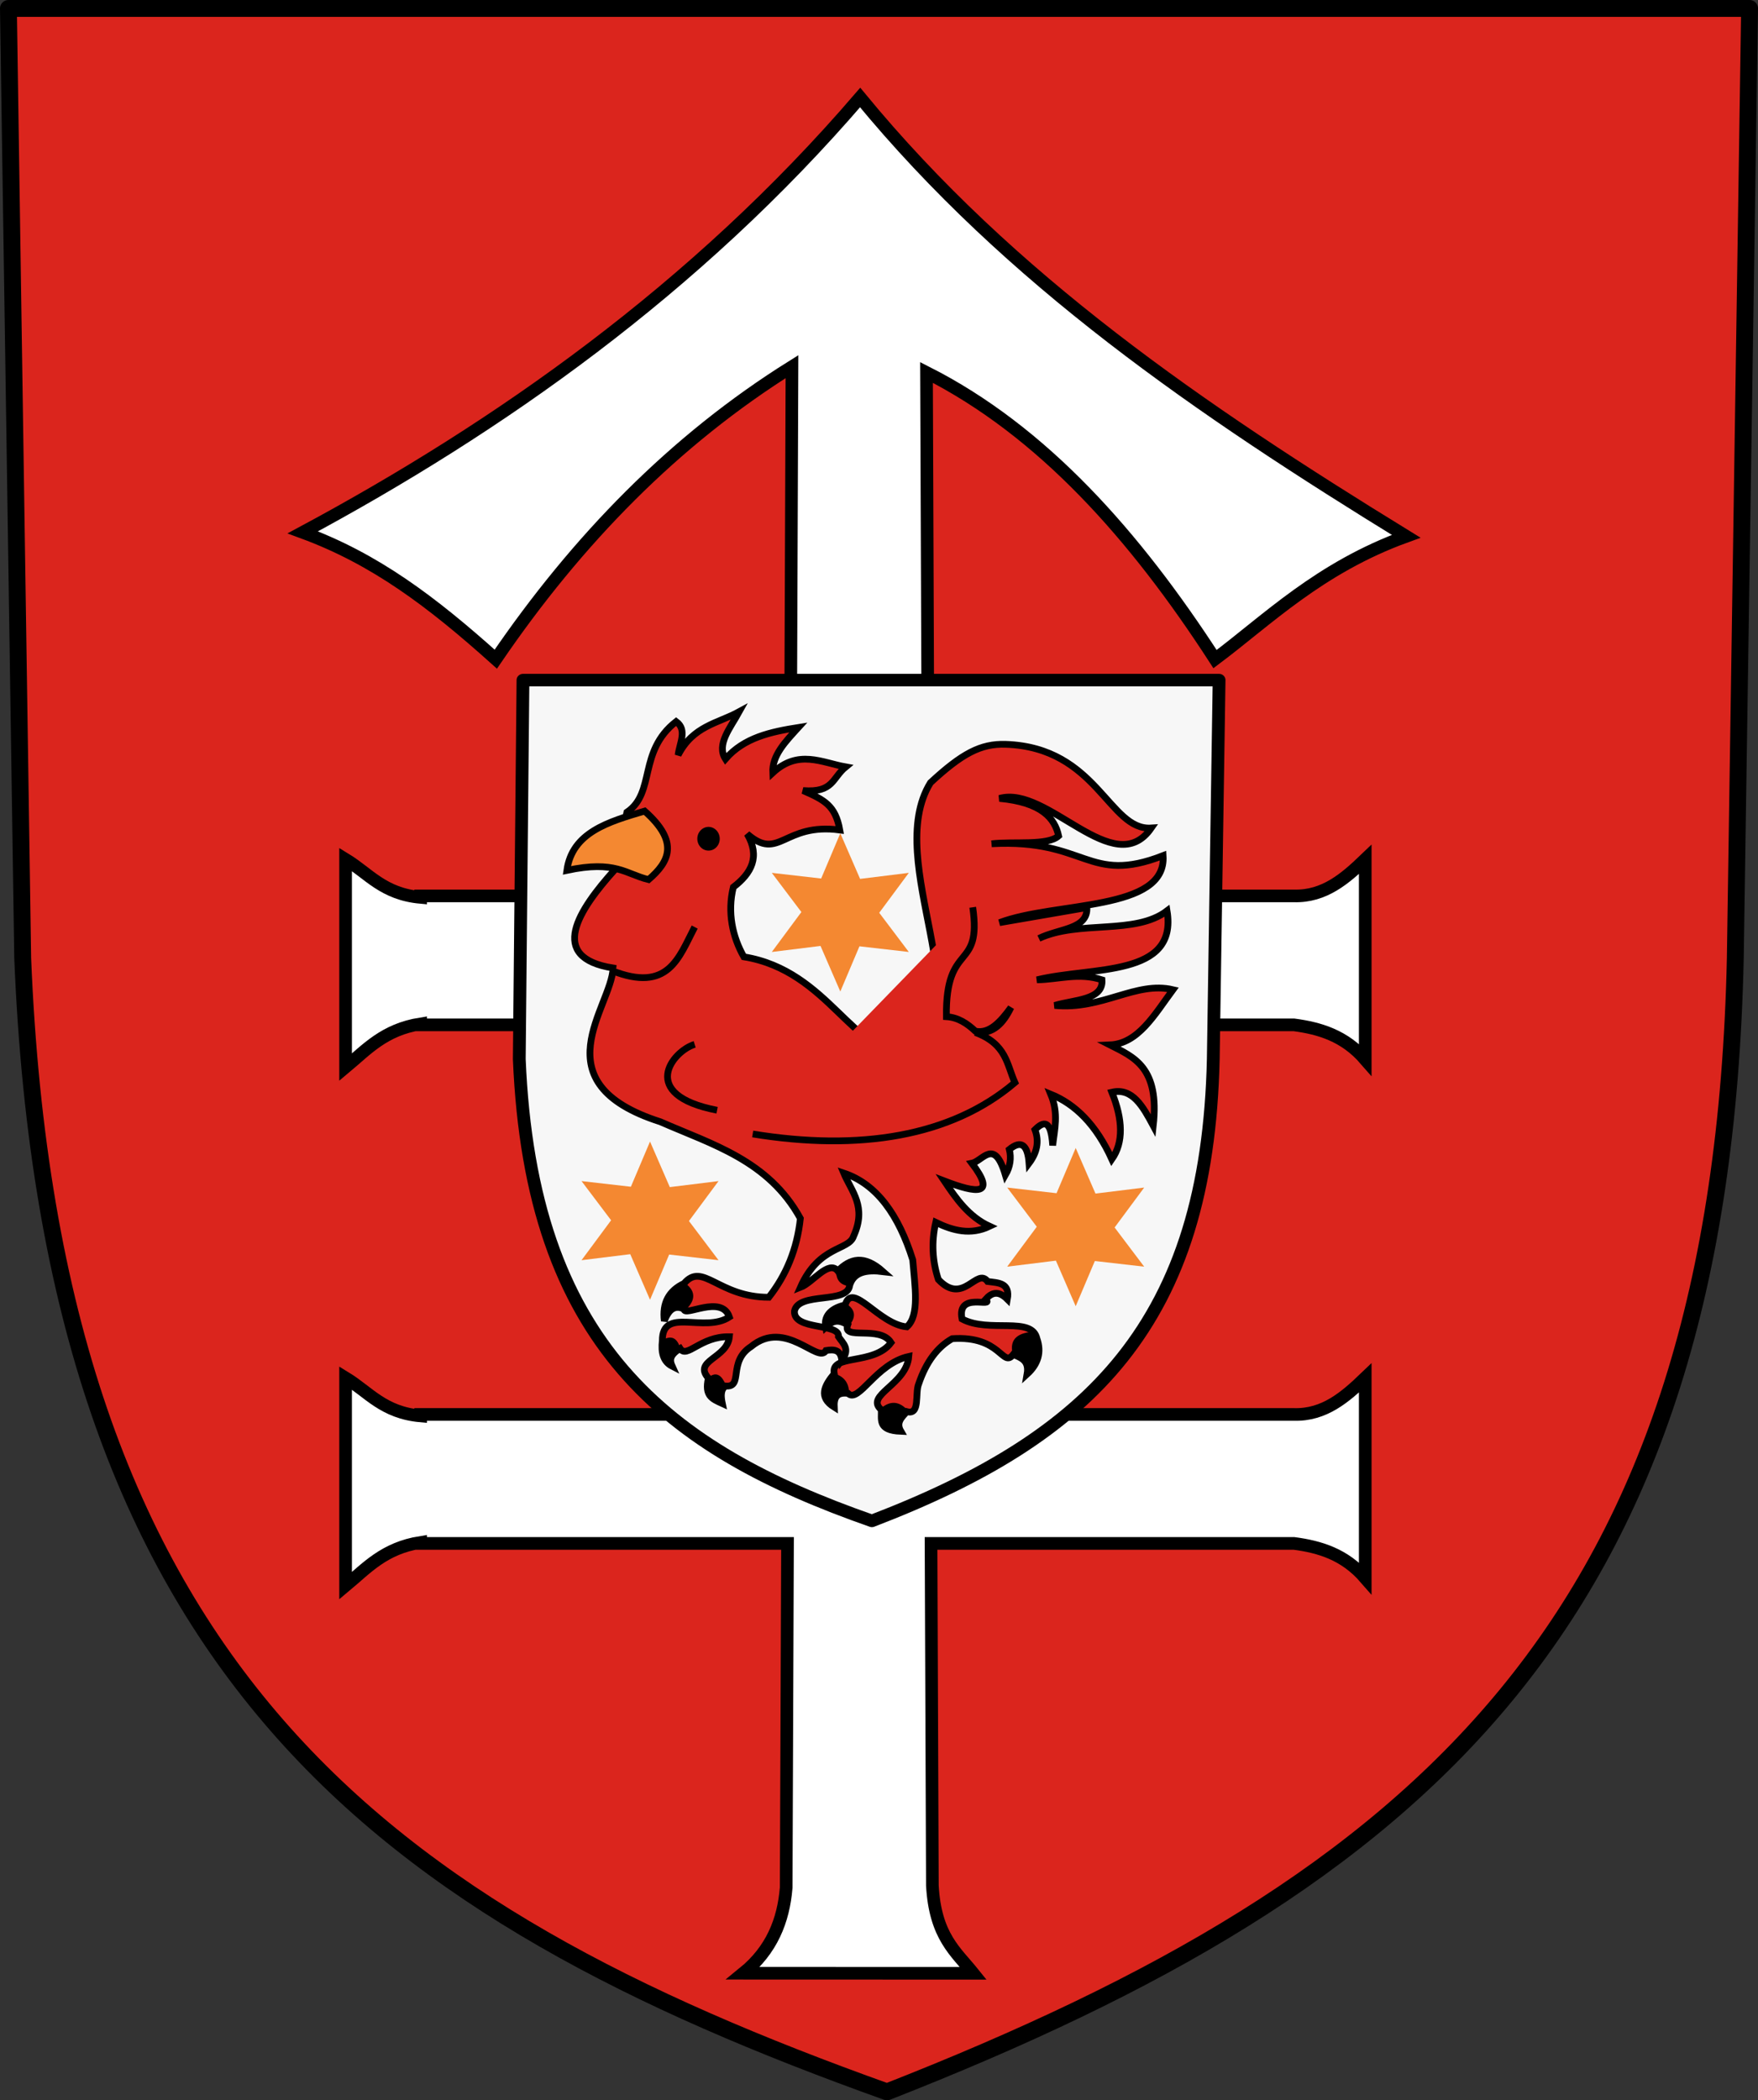
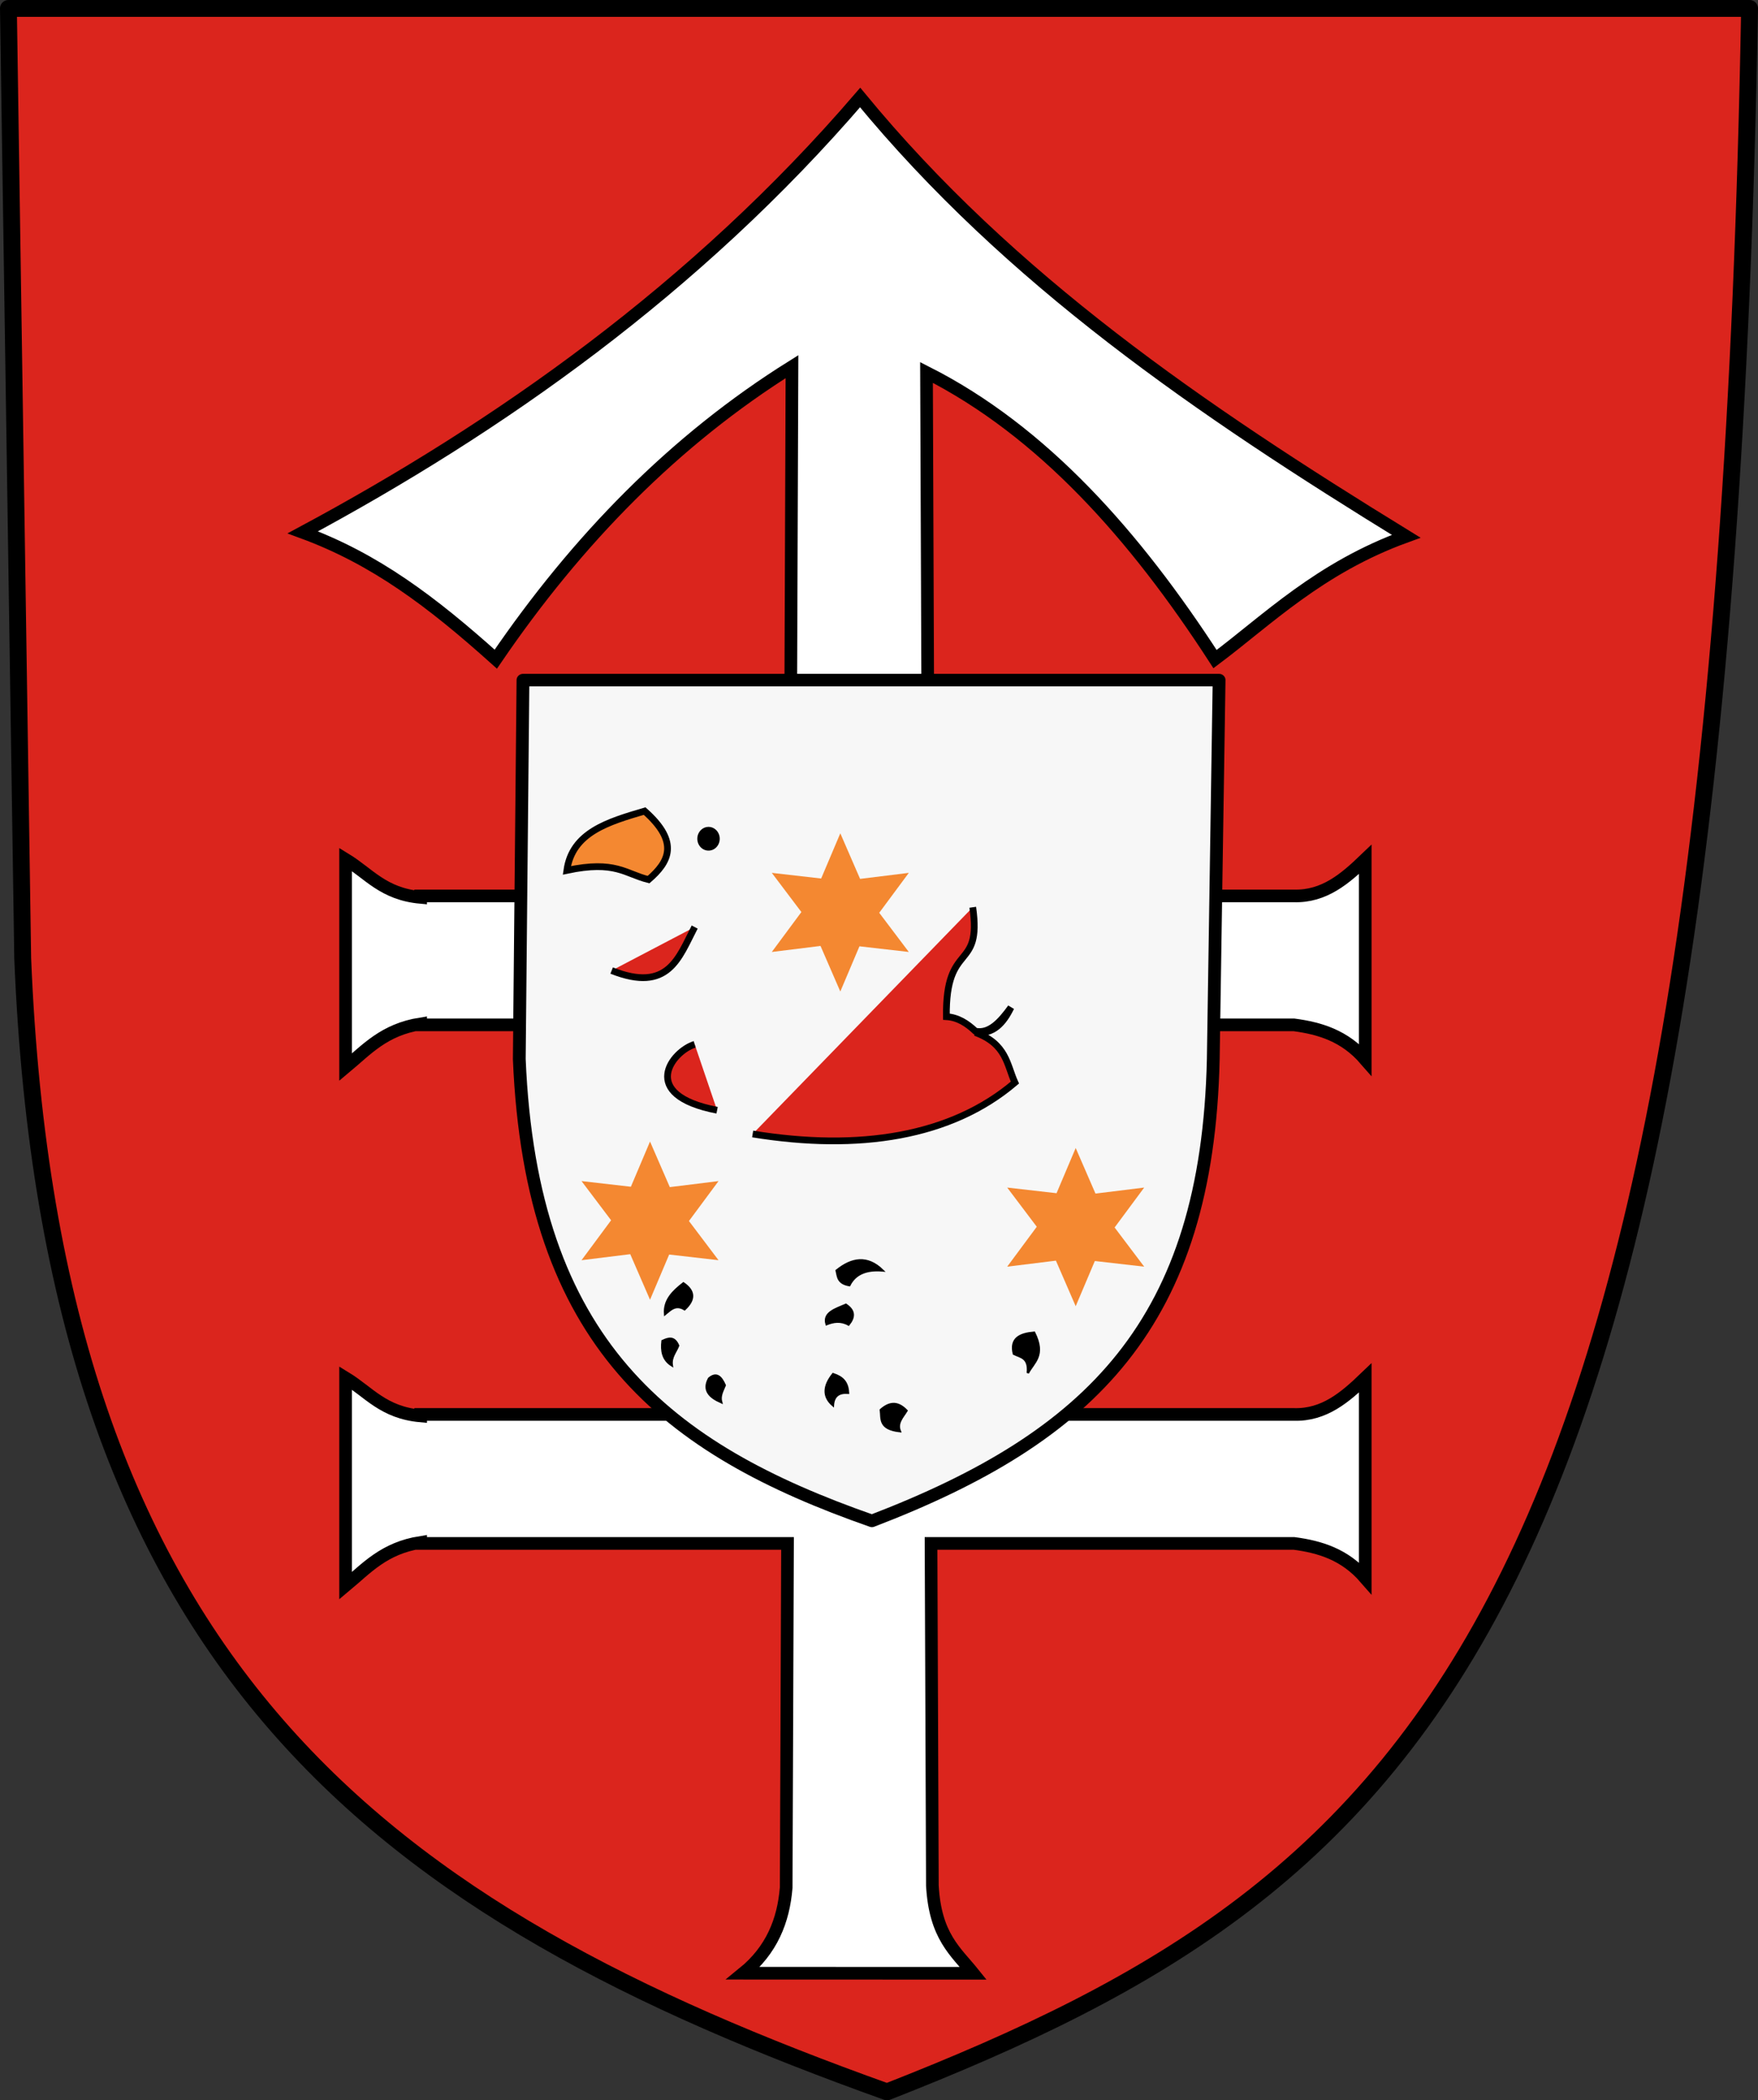
<svg xmlns="http://www.w3.org/2000/svg" xmlns:ns1="http://sodipodi.sourceforge.net/DTD/sodipodi-0.dtd" xmlns:ns2="http://www.inkscape.org/namespaces/inkscape" xmlns:xlink="http://www.w3.org/1999/xlink" id="svg2" ns1:version="0.32" ns2:version="0.45.1" width="739.167" height="882.987" version="1.0" ns1:docbase="E:\WIKIPEDIA\SVG" ns1:docname="POL_gmina_Cieszków_COA.svg" ns2:output_extension="org.inkscape.output.svg.inkscape">
  <rect width="100%" height="100%" fill="#333333" stroke="none" />
  <defs id="defs5">
    <linearGradient y2="252.627" x2="-328.686" y1="242.239" x1="-323.648" gradientTransform="matrix(0.194,0.981,0.981,-0.194,-461.802,566.45)" gradientUnits="userSpaceOnUse" id="linearGradient2813" xlink:href="#linearGradient2531" ns2:collect="always" />
    <linearGradient y2="250.282" x2="-328.699" y1="241.786" x1="-324.098" gradientUnits="userSpaceOnUse" id="linearGradient2811" xlink:href="#linearGradient2531" ns2:collect="always" />
    <linearGradient y2="294.535" x2="-576.935" y1="302.674" x1="-566.934" gradientTransform="matrix(-0.764,-0.645,0.645,-0.764,-884.708,109.284)" gradientUnits="userSpaceOnUse" id="linearGradient2809" xlink:href="#linearGradient2486" ns2:collect="always" />
    <radialGradient r="29.072" fy="210.226" fx="-706.762" cy="210.226" cx="-706.762" gradientTransform="matrix(1.694,1.49278e-3,-0.175,2.846,529.307,-387.161)" gradientUnits="userSpaceOnUse" id="radialGradient2807" xlink:href="#linearGradient2486" ns2:collect="always" />
    <linearGradient y2="252.627" x2="-328.686" y1="242.239" x1="-323.648" gradientTransform="matrix(0.194,0.981,0.981,-0.194,-461.802,566.45)" gradientUnits="userSpaceOnUse" id="linearGradient2805" xlink:href="#linearGradient2531" ns2:collect="always" />
    <linearGradient y2="250.282" x2="-328.699" y1="241.786" x1="-324.098" gradientUnits="userSpaceOnUse" id="linearGradient2803" xlink:href="#linearGradient2531" ns2:collect="always" />
    <linearGradient y2="294.535" x2="-576.935" y1="302.674" x1="-566.934" gradientTransform="matrix(-0.764,-0.645,0.645,-0.764,-884.708,109.284)" gradientUnits="userSpaceOnUse" id="linearGradient2801" xlink:href="#linearGradient2486" ns2:collect="always" />
    <radialGradient r="29.072" fy="210.226" fx="-706.762" cy="210.226" cx="-706.762" gradientTransform="matrix(1.694,1.49278e-3,-0.175,2.846,529.307,-387.161)" gradientUnits="userSpaceOnUse" id="radialGradient2799" xlink:href="#linearGradient2486" ns2:collect="always" />
    <linearGradient y2="252.627" x2="-328.686" y1="242.239" x1="-323.648" gradientTransform="matrix(0.194,0.981,0.981,-0.194,-461.802,566.45)" gradientUnits="userSpaceOnUse" id="linearGradient2797" xlink:href="#linearGradient2531" ns2:collect="always" />
    <linearGradient y2="250.282" x2="-328.699" y1="241.786" x1="-324.098" gradientUnits="userSpaceOnUse" id="linearGradient2795" xlink:href="#linearGradient2531" ns2:collect="always" />
    <linearGradient y2="294.535" x2="-576.935" y1="302.674" x1="-566.934" gradientTransform="matrix(-0.764,-0.645,0.645,-0.764,-884.708,109.284)" gradientUnits="userSpaceOnUse" id="linearGradient2793" xlink:href="#linearGradient2486" ns2:collect="always" />
    <radialGradient r="29.072" fy="210.226" fx="-706.762" cy="210.226" cx="-706.762" gradientTransform="matrix(1.694,1.49278e-3,-0.175,2.846,529.307,-387.161)" gradientUnits="userSpaceOnUse" id="radialGradient2791" xlink:href="#linearGradient2486" ns2:collect="always" />
    <linearGradient y2="252.627" x2="-328.686" y1="242.239" x1="-323.648" gradientTransform="matrix(0.194,0.981,0.981,-0.194,-461.802,566.45)" gradientUnits="userSpaceOnUse" id="linearGradient2715" xlink:href="#linearGradient2531" ns2:collect="always" />
    <linearGradient y2="250.282" x2="-328.699" y1="241.786" x1="-324.098" gradientUnits="userSpaceOnUse" id="linearGradient2713" xlink:href="#linearGradient2531" ns2:collect="always" />
    <linearGradient y2="294.535" x2="-576.935" y1="302.674" x1="-566.934" gradientTransform="matrix(-0.764,-0.645,0.645,-0.764,-884.708,109.284)" gradientUnits="userSpaceOnUse" id="linearGradient2711" xlink:href="#linearGradient2486" ns2:collect="always" />
    <radialGradient r="29.072" fy="210.226" fx="-706.762" cy="210.226" cx="-706.762" gradientTransform="matrix(1.694,1.49278e-3,-0.175,2.846,529.307,-387.161)" gradientUnits="userSpaceOnUse" id="radialGradient2709" xlink:href="#linearGradient2486" ns2:collect="always" />
    <linearGradient y2="252.627" x2="-328.686" y1="242.239" x1="-323.648" gradientTransform="matrix(0.194,0.981,0.981,-0.194,-461.802,566.45)" gradientUnits="userSpaceOnUse" id="linearGradient2659" xlink:href="#linearGradient2531" ns2:collect="always" />
    <linearGradient y2="250.282" x2="-328.699" y1="241.786" x1="-324.098" gradientUnits="userSpaceOnUse" id="linearGradient2657" xlink:href="#linearGradient2531" ns2:collect="always" />
    <linearGradient y2="294.535" x2="-576.935" y1="302.674" x1="-566.934" gradientTransform="matrix(-0.764,-0.645,0.645,-0.764,-884.708,109.284)" gradientUnits="userSpaceOnUse" id="linearGradient2655" xlink:href="#linearGradient2486" ns2:collect="always" />
    <radialGradient r="29.072" fy="210.226" fx="-706.762" cy="210.226" cx="-706.762" gradientTransform="matrix(1.694,1.49278e-3,-0.175,2.846,529.307,-387.161)" gradientUnits="userSpaceOnUse" id="radialGradient2653" xlink:href="#linearGradient2486" ns2:collect="always" />
    <radialGradient gradientUnits="userSpaceOnUse" gradientTransform="matrix(1.694,1.49278e-3,-0.175,2.846,529.307,-387.161)" r="29.072" fy="210.226" fx="-706.762" cy="210.226" cx="-706.762" id="radialGradient2601" xlink:href="#linearGradient2486" ns2:collect="always" />
    <linearGradient y2="252.627" x2="-328.686" y1="242.239" x1="-323.648" gradientTransform="matrix(0.194,0.981,0.981,-0.194,-461.802,566.45)" gradientUnits="userSpaceOnUse" id="linearGradient2566" xlink:href="#linearGradient2531" ns2:collect="always" />
    <linearGradient y2="250.282" x2="-328.699" y1="241.786" x1="-324.098" gradientUnits="userSpaceOnUse" id="linearGradient2564" xlink:href="#linearGradient2531" ns2:collect="always" />
    <linearGradient y2="294.535" x2="-576.935" y1="302.674" x1="-566.934" gradientTransform="matrix(-0.764,-0.645,0.645,-0.764,-884.708,109.284)" gradientUnits="userSpaceOnUse" id="linearGradient2562" xlink:href="#linearGradient2486" ns2:collect="always" />
    <linearGradient id="linearGradient2486">
      <stop id="stop2488" offset="0" style="stop-color:#faff00;stop-opacity:1;" />
      <stop style="stop-color:#7d7323;stop-opacity:0.992;" offset="0.846" id="stop2603" />
      <stop style="stop-color:#000000;stop-opacity:0.984;" offset="1" id="stop2494" />
    </linearGradient>
    <linearGradient id="linearGradient2531">
      <stop id="stop2533" offset="0" style="stop-color:#fae646;stop-opacity:1;" />
      <stop style="stop-color:#643228;stop-opacity:1;" offset="0.885" id="stop2539" />
      <stop id="stop2535" offset="1" style="stop-color:#fae646;stop-opacity:1;" />
    </linearGradient>
    <radialGradient ns2:collect="always" xlink:href="#linearGradient2486" id="radialGradient2981" gradientUnits="userSpaceOnUse" gradientTransform="matrix(1.694,1.49278e-3,-0.175,2.846,529.307,-387.161)" cx="-706.762" cy="210.226" fx="-706.762" fy="210.226" r="29.072" />
    <linearGradient ns2:collect="always" xlink:href="#linearGradient2486" id="linearGradient2983" gradientUnits="userSpaceOnUse" gradientTransform="matrix(-0.764,-0.645,0.645,-0.764,-884.708,109.284)" x1="-566.934" y1="302.674" x2="-576.935" y2="294.535" />
    <linearGradient ns2:collect="always" xlink:href="#linearGradient2531" id="linearGradient2985" gradientUnits="userSpaceOnUse" x1="-324.098" y1="241.786" x2="-328.699" y2="250.282" />
    <linearGradient ns2:collect="always" xlink:href="#linearGradient2531" id="linearGradient2987" gradientUnits="userSpaceOnUse" gradientTransform="matrix(0.194,0.981,0.981,-0.194,-461.802,566.45)" x1="-323.648" y1="242.239" x2="-328.686" y2="252.627" />
    <radialGradient ns2:collect="always" xlink:href="#linearGradient2486" id="radialGradient3018" gradientUnits="userSpaceOnUse" gradientTransform="matrix(1.694,1.49278e-3,-0.175,2.846,529.307,-387.161)" cx="-706.762" cy="210.226" fx="-706.762" fy="210.226" r="29.072" />
    <linearGradient ns2:collect="always" xlink:href="#linearGradient2486" id="linearGradient3020" gradientUnits="userSpaceOnUse" gradientTransform="matrix(-0.764,-0.645,0.645,-0.764,-884.708,109.284)" x1="-566.934" y1="302.674" x2="-576.935" y2="294.535" />
    <linearGradient ns2:collect="always" xlink:href="#linearGradient2531" id="linearGradient3022" gradientUnits="userSpaceOnUse" x1="-324.098" y1="241.786" x2="-328.699" y2="250.282" />
    <linearGradient ns2:collect="always" xlink:href="#linearGradient2531" id="linearGradient3024" gradientUnits="userSpaceOnUse" gradientTransform="matrix(0.194,0.981,0.981,-0.194,-461.802,566.45)" x1="-323.648" y1="242.239" x2="-328.686" y2="252.627" />
    <radialGradient ns2:collect="always" xlink:href="#linearGradient2486" id="radialGradient3055" gradientUnits="userSpaceOnUse" gradientTransform="matrix(1.694,1.49278e-3,-0.175,2.846,529.307,-387.161)" cx="-706.762" cy="210.226" fx="-706.762" fy="210.226" r="29.072" />
    <linearGradient ns2:collect="always" xlink:href="#linearGradient2486" id="linearGradient3057" gradientUnits="userSpaceOnUse" gradientTransform="matrix(-0.764,-0.645,0.645,-0.764,-884.708,109.284)" x1="-566.934" y1="302.674" x2="-576.935" y2="294.535" />
    <linearGradient ns2:collect="always" xlink:href="#linearGradient2531" id="linearGradient3059" gradientUnits="userSpaceOnUse" x1="-324.098" y1="241.786" x2="-328.699" y2="250.282" />
    <linearGradient ns2:collect="always" xlink:href="#linearGradient2531" id="linearGradient3061" gradientUnits="userSpaceOnUse" gradientTransform="matrix(0.194,0.981,0.981,-0.194,-461.802,566.45)" x1="-323.648" y1="242.239" x2="-328.686" y2="252.627" />
    <radialGradient ns2:collect="always" xlink:href="#linearGradient2486" id="radialGradient3090" gradientUnits="userSpaceOnUse" gradientTransform="matrix(1.694,1.49278e-3,-0.175,2.846,529.307,-387.161)" cx="-706.762" cy="210.226" fx="-706.762" fy="210.226" r="29.072" />
    <linearGradient ns2:collect="always" xlink:href="#linearGradient2486" id="linearGradient3092" gradientUnits="userSpaceOnUse" gradientTransform="matrix(-0.764,-0.645,0.645,-0.764,-884.708,109.284)" x1="-566.934" y1="302.674" x2="-576.935" y2="294.535" />
    <linearGradient ns2:collect="always" xlink:href="#linearGradient2531" id="linearGradient3094" gradientUnits="userSpaceOnUse" x1="-324.098" y1="241.786" x2="-328.699" y2="250.282" />
    <linearGradient ns2:collect="always" xlink:href="#linearGradient2531" id="linearGradient3096" gradientUnits="userSpaceOnUse" gradientTransform="matrix(0.194,0.981,0.981,-0.194,-461.802,566.45)" x1="-323.648" y1="242.239" x2="-328.686" y2="252.627" />
    <radialGradient ns2:collect="always" xlink:href="#linearGradient2486" id="radialGradient3121" gradientUnits="userSpaceOnUse" gradientTransform="matrix(1.694,1.49278e-3,-0.175,2.846,529.307,-387.161)" cx="-706.762" cy="210.226" fx="-706.762" fy="210.226" r="29.072" />
    <linearGradient ns2:collect="always" xlink:href="#linearGradient2486" id="linearGradient3133" gradientUnits="userSpaceOnUse" gradientTransform="matrix(-0.764,-0.645,0.645,-0.764,-884.708,109.284)" x1="-566.934" y1="302.674" x2="-576.935" y2="294.535" />
    <linearGradient ns2:collect="always" xlink:href="#linearGradient2531" id="linearGradient3135" gradientUnits="userSpaceOnUse" x1="-324.098" y1="241.786" x2="-328.699" y2="250.282" />
    <linearGradient ns2:collect="always" xlink:href="#linearGradient2531" id="linearGradient3137" gradientUnits="userSpaceOnUse" gradientTransform="matrix(0.194,0.981,0.981,-0.194,-461.802,566.45)" x1="-323.648" y1="242.239" x2="-328.686" y2="252.627" />
    <linearGradient ns2:collect="always" xlink:href="#linearGradient2486" id="linearGradient3200" gradientUnits="userSpaceOnUse" gradientTransform="matrix(-0.764,-0.645,0.645,-0.764,-884.708,109.284)" x1="-566.934" y1="302.674" x2="-576.935" y2="294.535" />
    <linearGradient ns2:collect="always" xlink:href="#linearGradient2531" id="linearGradient3202" gradientUnits="userSpaceOnUse" x1="-324.098" y1="241.786" x2="-328.699" y2="250.282" />
    <linearGradient ns2:collect="always" xlink:href="#linearGradient2531" id="linearGradient3204" gradientUnits="userSpaceOnUse" gradientTransform="matrix(0.194,0.981,0.981,-0.194,-461.802,566.45)" x1="-323.648" y1="242.239" x2="-328.686" y2="252.627" />
    <linearGradient ns2:collect="always" xlink:href="#linearGradient2486" id="linearGradient3260" gradientUnits="userSpaceOnUse" gradientTransform="matrix(-0.764,-0.645,0.645,-0.764,-884.708,109.284)" x1="-566.934" y1="302.674" x2="-576.935" y2="294.535" />
    <linearGradient ns2:collect="always" xlink:href="#linearGradient2531" id="linearGradient3262" gradientUnits="userSpaceOnUse" x1="-324.098" y1="241.786" x2="-328.699" y2="250.282" />
    <linearGradient ns2:collect="always" xlink:href="#linearGradient2531" id="linearGradient3264" gradientUnits="userSpaceOnUse" gradientTransform="matrix(0.194,0.981,0.981,-0.194,-461.802,566.45)" x1="-323.648" y1="242.239" x2="-328.686" y2="252.627" />
    <linearGradient ns2:collect="always" xlink:href="#linearGradient2486" id="linearGradient3320" gradientUnits="userSpaceOnUse" gradientTransform="matrix(-0.764,-0.645,0.645,-0.764,-884.708,109.284)" x1="-566.934" y1="302.674" x2="-576.935" y2="294.535" />
    <linearGradient ns2:collect="always" xlink:href="#linearGradient2531" id="linearGradient3322" gradientUnits="userSpaceOnUse" x1="-324.098" y1="241.786" x2="-328.699" y2="250.282" />
    <linearGradient ns2:collect="always" xlink:href="#linearGradient2531" id="linearGradient3324" gradientUnits="userSpaceOnUse" gradientTransform="matrix(0.194,0.981,0.981,-0.194,-461.802,566.45)" x1="-323.648" y1="242.239" x2="-328.686" y2="252.627" />
    <linearGradient ns2:collect="always" xlink:href="#linearGradient2486" id="linearGradient3410" gradientUnits="userSpaceOnUse" gradientTransform="matrix(-0.764,-0.645,0.645,-0.764,-884.708,109.284)" x1="-566.934" y1="302.674" x2="-576.935" y2="294.535" />
    <linearGradient ns2:collect="always" xlink:href="#linearGradient2531" id="linearGradient3412" gradientUnits="userSpaceOnUse" x1="-324.098" y1="241.786" x2="-328.699" y2="250.282" />
    <linearGradient ns2:collect="always" xlink:href="#linearGradient2531" id="linearGradient3414" gradientUnits="userSpaceOnUse" gradientTransform="matrix(0.194,0.981,0.981,-0.194,-461.802,566.45)" x1="-323.648" y1="242.239" x2="-328.686" y2="252.627" />
    <linearGradient ns2:collect="always" xlink:href="#linearGradient2486" id="linearGradient3416" gradientUnits="userSpaceOnUse" gradientTransform="matrix(-0.764,-0.645,0.645,-0.764,-884.708,109.284)" x1="-566.934" y1="302.674" x2="-576.935" y2="294.535" />
    <linearGradient ns2:collect="always" xlink:href="#linearGradient2531" id="linearGradient3418" gradientUnits="userSpaceOnUse" x1="-324.098" y1="241.786" x2="-328.699" y2="250.282" />
    <linearGradient ns2:collect="always" xlink:href="#linearGradient2531" id="linearGradient3420" gradientUnits="userSpaceOnUse" gradientTransform="matrix(0.194,0.981,0.981,-0.194,-461.802,566.45)" x1="-323.648" y1="242.239" x2="-328.686" y2="252.627" />
    <linearGradient ns2:collect="always" xlink:href="#linearGradient2486" id="linearGradient3422" gradientUnits="userSpaceOnUse" gradientTransform="matrix(-0.764,-0.645,0.645,-0.764,-884.708,109.284)" x1="-566.934" y1="302.674" x2="-576.935" y2="294.535" />
    <linearGradient ns2:collect="always" xlink:href="#linearGradient2531" id="linearGradient3424" gradientUnits="userSpaceOnUse" x1="-324.098" y1="241.786" x2="-328.699" y2="250.282" />
    <linearGradient ns2:collect="always" xlink:href="#linearGradient2531" id="linearGradient3426" gradientUnits="userSpaceOnUse" gradientTransform="matrix(0.194,0.981,0.981,-0.194,-461.802,566.45)" x1="-323.648" y1="242.239" x2="-328.686" y2="252.627" />
    <linearGradient ns2:collect="always" xlink:href="#linearGradient2486" id="linearGradient3674" gradientUnits="userSpaceOnUse" gradientTransform="matrix(-0.764,-0.645,0.645,-0.764,-884.708,109.284)" x1="-566.934" y1="302.674" x2="-576.935" y2="294.535" />
    <linearGradient ns2:collect="always" xlink:href="#linearGradient2531" id="linearGradient3676" gradientUnits="userSpaceOnUse" x1="-324.098" y1="241.786" x2="-328.699" y2="250.282" />
    <linearGradient ns2:collect="always" xlink:href="#linearGradient2531" id="linearGradient3678" gradientUnits="userSpaceOnUse" gradientTransform="matrix(0.194,0.981,0.981,-0.194,-461.802,566.45)" x1="-323.648" y1="242.239" x2="-328.686" y2="252.627" />
    <linearGradient ns2:collect="always" xlink:href="#linearGradient2486" id="linearGradient3680" gradientUnits="userSpaceOnUse" gradientTransform="matrix(-0.764,-0.645,0.645,-0.764,-884.708,109.284)" x1="-566.934" y1="302.674" x2="-576.935" y2="294.535" />
    <linearGradient ns2:collect="always" xlink:href="#linearGradient2531" id="linearGradient3682" gradientUnits="userSpaceOnUse" x1="-324.098" y1="241.786" x2="-328.699" y2="250.282" />
    <linearGradient ns2:collect="always" xlink:href="#linearGradient2531" id="linearGradient3684" gradientUnits="userSpaceOnUse" gradientTransform="matrix(0.194,0.981,0.981,-0.194,-461.802,566.45)" x1="-323.648" y1="242.239" x2="-328.686" y2="252.627" />
    <linearGradient ns2:collect="always" xlink:href="#linearGradient2486" id="linearGradient3686" gradientUnits="userSpaceOnUse" gradientTransform="matrix(-0.764,-0.645,0.645,-0.764,-884.708,109.284)" x1="-566.934" y1="302.674" x2="-576.935" y2="294.535" />
    <linearGradient ns2:collect="always" xlink:href="#linearGradient2531" id="linearGradient3688" gradientUnits="userSpaceOnUse" x1="-324.098" y1="241.786" x2="-328.699" y2="250.282" />
    <linearGradient ns2:collect="always" xlink:href="#linearGradient2531" id="linearGradient3690" gradientUnits="userSpaceOnUse" gradientTransform="matrix(0.194,0.981,0.981,-0.194,-461.802,566.45)" x1="-323.648" y1="242.239" x2="-328.686" y2="252.627" />
    <linearGradient ns2:collect="always" xlink:href="#linearGradient2486" id="linearGradient3793" gradientUnits="userSpaceOnUse" gradientTransform="matrix(-0.764,-0.645,0.645,-0.764,-884.708,109.284)" x1="-566.934" y1="302.674" x2="-576.935" y2="294.535" />
    <linearGradient ns2:collect="always" xlink:href="#linearGradient2531" id="linearGradient3795" gradientUnits="userSpaceOnUse" x1="-324.098" y1="241.786" x2="-328.699" y2="250.282" />
    <linearGradient ns2:collect="always" xlink:href="#linearGradient2531" id="linearGradient3797" gradientUnits="userSpaceOnUse" gradientTransform="matrix(0.194,0.981,0.981,-0.194,-461.802,566.45)" x1="-323.648" y1="242.239" x2="-328.686" y2="252.627" />
    <linearGradient ns2:collect="always" xlink:href="#linearGradient2486" id="linearGradient3799" gradientUnits="userSpaceOnUse" gradientTransform="matrix(-0.764,-0.645,0.645,-0.764,-884.708,109.284)" x1="-566.934" y1="302.674" x2="-576.935" y2="294.535" />
    <linearGradient ns2:collect="always" xlink:href="#linearGradient2531" id="linearGradient3801" gradientUnits="userSpaceOnUse" x1="-324.098" y1="241.786" x2="-328.699" y2="250.282" />
    <linearGradient ns2:collect="always" xlink:href="#linearGradient2531" id="linearGradient3803" gradientUnits="userSpaceOnUse" gradientTransform="matrix(0.194,0.981,0.981,-0.194,-461.802,566.45)" x1="-323.648" y1="242.239" x2="-328.686" y2="252.627" />
    <linearGradient ns2:collect="always" xlink:href="#linearGradient2486" id="linearGradient3805" gradientUnits="userSpaceOnUse" gradientTransform="matrix(-0.764,-0.645,0.645,-0.764,-884.708,109.284)" x1="-566.934" y1="302.674" x2="-576.935" y2="294.535" />
    <linearGradient ns2:collect="always" xlink:href="#linearGradient2531" id="linearGradient3807" gradientUnits="userSpaceOnUse" x1="-324.098" y1="241.786" x2="-328.699" y2="250.282" />
    <linearGradient ns2:collect="always" xlink:href="#linearGradient2531" id="linearGradient3809" gradientUnits="userSpaceOnUse" gradientTransform="matrix(0.194,0.981,0.981,-0.194,-461.802,566.45)" x1="-323.648" y1="242.239" x2="-328.686" y2="252.627" />
  </defs>
  <ns1:namedview ns2:window-height="677" ns2:window-width="836" ns2:pageshadow="2" ns2:pageopacity="0.0" guidetolerance="10.0" gridtolerance="10.0" objecttolerance="10.0" borderopacity="1.0" bordercolor="#666666" pagecolor="#ffffff" id="base" ns2:zoom="0.52629131" ns2:cx="381.23953" ns2:cy="460.0309" ns2:window-x="11" ns2:window-y="1" ns2:current-layer="svg2" />
  <g id="g6507" transform="translate(238.342,382.494)">
    <g id="g5482">
      <g id="layer1" ns2:label="Warstwa 1" transform="translate(-245.044,-390.857)" style="stroke:#000000;stroke-width:7.087;stroke-miterlimit:4;stroke-dasharray:none;stroke-opacity:1">
-         <path ns1:nodetypes="cccccc" id="path3349" d="M 10.245,11.907 L 742.326,11.907 L 736.326,411.187 C 730.29,688.787 605.705,799.213 379.644,887.808 C 167.965,812.094 28.45,711.494 16.245,411.187 L 10.245,11.907 z " style="fill:#db251d;fill-opacity:1;fill-rule:nonzero;stroke:#000000;stroke-width:7.087;stroke-linecap:round;stroke-linejoin:round;stroke-miterlimit:4;stroke-dasharray:none;stroke-dashoffset:0;stroke-opacity:1" />
+         <path ns1:nodetypes="cccccc" id="path3349" d="M 10.245,11.907 L 742.326,11.907 C 730.29,688.787 605.705,799.213 379.644,887.808 C 167.965,812.094 28.45,711.494 16.245,411.187 L 10.245,11.907 z " style="fill:#db251d;fill-opacity:1;fill-rule:nonzero;stroke:#000000;stroke-width:7.087;stroke-linecap:round;stroke-linejoin:round;stroke-miterlimit:4;stroke-dasharray:none;stroke-dashoffset:0;stroke-opacity:1" />
      </g>
      <path style="fill:#ffffff;fill-rule:evenodd;stroke:#000000;stroke-width:5.315;stroke-linecap:butt;stroke-linejoin:miter;stroke-miterlimit:4;stroke-dasharray:none;stroke-opacity:1" d="M 123.309,-341.5 C 54.048,-260.887 -28.909,-202.809 -111.035,-158.688 C -80.747,-147.546 -56.931,-129.665 -29.878,-105.375 C 4.407,-155.659 45.273,-197.466 94.653,-228.344 L 93.809,-5.844 L -61.472,-5.844 L -61.472,-5.219 C -77.222,-6.622 -83.32,-15.288 -93.035,-21.219 L -93.035,66.156 C -84.224,58.808 -76.866,50.349 -61.472,47.938 L -61.472,48.375 L 93.59,48.375 L 92.965,212.156 L -61.472,212.156 L -61.472,212.781 C -77.222,211.378 -83.32,202.712 -93.035,196.781 L -93.035,284.156 C -84.224,276.808 -76.866,268.349 -61.472,265.938 L -61.472,266.375 L 92.778,266.375 L 92.215,411.062 C 91.096,425.023 86.069,437.408 74.184,447.062 L 170.872,447.094 C 163.548,437.979 154.852,431.613 153.684,410.188 L 153.122,266.375 L 305.747,266.375 C 316.576,267.814 326.992,270.914 335.684,280.906 L 335.684,196.781 C 327.212,204.912 318.455,212.497 305.747,212.156 L 152.903,212.156 L 152.278,48.375 L 305.747,48.375 C 316.576,49.814 326.992,52.914 335.684,62.906 L 335.684,-21.219 C 327.212,-13.088 318.455,-5.503 305.747,-5.844 L 152.059,-5.844 L 151.215,-225.906 C 199.954,-201.251 238.825,-157.456 272.528,-105.406 C 294.522,-121.87 316.385,-143.791 352.903,-157.031 C 266.264,-210.252 186.325,-264.906 123.309,-341.5 z " id="path3529" />
      <g style="stroke:#000000;stroke-width:13.163;stroke-miterlimit:4;stroke-dasharray:none;stroke-opacity:1" transform="matrix(0.408,0,0,0.399,-793.321,-101.322)" ns2:label="Warstwa 1" id="g3525">
        <path style="fill:#f7f7f7;fill-opacity:1;fill-rule:nonzero;stroke:#000000;stroke-width:13.163;stroke-linecap:round;stroke-linejoin:round;stroke-miterlimit:4;stroke-dasharray:none;stroke-dashoffset:0;stroke-opacity:1" d="M 1899.18,11.907 L 2616.566,11.907 L 2610.566,411.187 C 2604.53,688.787 2484.843,809.231 2258.782,897.825 C 2047.104,822.111 1907.588,711.494 1895.383,411.187 L 1899.18,11.907 z " id="path3527" ns1:nodetypes="cccccc" />
      </g>
    </g>
    <g transform="translate(764.631,0)" id="g6480">
      <path ns1:type="star" style="fill:#f48831;fill-opacity:1;stroke:none;stroke-width:5.315;stroke-linecap:round;stroke-linejoin:round;stroke-miterlimit:4;stroke-dasharray:none;stroke-opacity:1" id="path5489" ns1:sides="6" ns1:cx="-751.40332" ns1:cy="104.8428" ns1:r1="40.113979" ns1:r2="19.743507" ns1:arg1="1.5707963" ns1:arg2="2.1038684" ns2:flatsided="false" ns2:rounded="0" ns2:randomized="0" d="M -751.403,144.957 L -761.437,121.847 L -786.143,124.9 L -771.146,104.656 L -786.143,84.786 L -761.113,87.652 L -751.403,64.729 L -741.37,87.839 L -716.664,84.786 L -731.661,105.03 L -716.664,124.9 L -741.694,122.034 L -751.403,144.957 z " transform="matrix(0.829,0,0,0.829,-106.75,43.763)" />
      <path transform="matrix(0.829,0,0,0.829,72.226,46.483)" d="M -751.403,144.957 L -761.437,121.847 L -786.143,124.9 L -771.146,104.656 L -786.143,84.786 L -761.113,87.652 L -751.403,64.729 L -741.37,87.839 L -716.664,84.786 L -731.661,105.03 L -716.664,124.9 L -741.694,122.034 L -751.403,144.957 z " ns2:randomized="0" ns2:rounded="0" ns2:flatsided="false" ns1:arg2="2.1038684" ns1:arg1="1.5707963" ns1:r2="19.743507" ns1:r1="40.113979" ns1:cy="104.8428" ns1:cx="-751.40332" ns1:sides="6" id="path5495" style="fill:#f48831;fill-opacity:1;stroke:none;stroke-width:5.315;stroke-linecap:round;stroke-linejoin:round;stroke-miterlimit:4;stroke-dasharray:none;stroke-opacity:1" ns1:type="star" />
      <path ns1:type="star" style="fill:#f48831;fill-opacity:1;stroke:none;stroke-width:5.315;stroke-linecap:round;stroke-linejoin:round;stroke-miterlimit:4;stroke-dasharray:none;stroke-opacity:1" id="path5497" ns1:sides="6" ns1:cx="-751.40332" ns1:cy="104.8428" ns1:r1="40.113979" ns1:r2="19.743507" ns1:arg1="1.5707963" ns1:arg2="2.1038684" ns2:flatsided="false" ns2:rounded="0" ns2:randomized="0" d="M -751.403,144.957 L -761.437,121.847 L -786.143,124.9 L -771.146,104.656 L -786.143,84.786 L -761.113,87.652 L -751.403,64.729 L -741.37,87.839 L -716.664,84.786 L -731.661,105.03 L -716.664,124.9 L -741.694,122.034 L -751.403,144.957 z " transform="matrix(0.829,0,0,0.829,-26.745,-85.82)" />
-       <path style="fill:#db251d;fill-opacity:1;fill-rule:evenodd;stroke:#000000;stroke-width:2.835;stroke-linecap:butt;stroke-linejoin:miter;stroke-miterlimit:4;stroke-dasharray:none;stroke-opacity:1" d="M -745.2,24.464 C -772.96,20.108 -759.781,0.112 -744.371,-16.982 L -739.398,-41.021 C -727.189,-49.298 -734.866,-66.441 -718.675,-79.151 C -713.84,-75.593 -717.315,-69.958 -717.846,-65.059 C -711.551,-77.383 -701.133,-78.365 -692.149,-83.296 C -695.886,-76.5 -701.87,-69.501 -697.952,-63.401 C -690.064,-72.493 -678.798,-74.829 -667.282,-76.664 C -672.657,-70.755 -678.412,-64.941 -678.058,-57.599 C -667.297,-67.568 -657.456,-61.885 -647.388,-60.086 C -653.102,-55.428 -652.523,-49.117 -665.334,-50.137 C -656.371,-46.184 -651.73,-43.909 -649.874,-33.56 C -673.591,-36.71 -675.26,-20.132 -688.834,-31.902 C -683.241,-22.351 -686.984,-15.393 -694.636,-9.522 C -697.229,1.065 -695,11.397 -690.215,19.77 C -654.356,25.529 -643.77,62.344 -622.52,58.45 C -587.931,43.583 -632.384,-20.149 -611.744,-53.454 C -598.557,-65.668 -590.627,-69.936 -580.115,-69.578 C -541.483,-68.251 -536.778,-33.153 -518.905,-34.389 C -534.576,-11.757 -562.545,-52.62 -582.732,-46.823 C -564.903,-45.174 -559.455,-38.399 -557.864,-31.074 C -562.559,-26.835 -576.653,-28.863 -586.047,-27.758 C -545.975,-29.915 -545.686,-10.412 -513.931,-22.784 C -512.38,0.785 -559.085,-3.582 -582.732,5.399 L -545.98,-0.946 C -545.538,8.24 -557.478,7.754 -566.153,12.03 C -549.162,4.205 -525.738,10.716 -512.273,0.426 C -507.633,28.509 -543.798,23.749 -566.982,29.438 C -557.887,29.323 -549.383,26.254 -539.628,29.438 C -539.008,38.05 -551.318,37.711 -559.522,40.214 C -539.387,42.153 -525.416,29.881 -509.787,33.582 C -517.488,43.98 -524.378,56.272 -536.312,56.792 C -526.127,61.961 -515.343,66.232 -518.076,90.778 C -522.424,82.687 -526.805,74.674 -535.483,76.686 C -530.844,88.222 -530.52,97.766 -535.483,104.87 C -542.111,90.325 -550.86,81.722 -561.18,77.515 C -557.736,85.755 -559.604,92.224 -560.351,99.067 C -561.072,88.03 -564.161,88.831 -567.811,92.436 C -565.904,97.524 -567.037,102.178 -570.298,106.527 C -570.884,98.788 -573.569,96.645 -578.587,100.725 C -577.721,104.317 -578.157,107.909 -580.245,111.501 C -584.942,95.66 -589.639,105.56 -594.337,106.527 C -583.894,120.289 -592.178,119.298 -605.942,113.988 C -600.843,121.6 -595.594,129.061 -586.876,133.053 C -594.863,136.862 -602.274,134.919 -609.528,131.397 C -611.44,139.789 -610.948,147.781 -608.428,155.434 C -597.919,166.608 -592.29,150.069 -587.705,156.263 C -583.246,156.841 -578.173,156.729 -579.416,163.723 C -583.318,159.841 -586.1,161 -588.534,163.723 C -584.702,167.677 -600.794,160.231 -598.481,172.012 C -587.149,178.099 -569.096,170.677 -566.982,180.301 C -564.983,186.026 -566.477,190.975 -571.127,195.222 C -570.118,189.516 -573.635,188.335 -576.929,186.933 C -581.529,192.822 -581.946,178.881 -602.626,180.301 C -608.757,183.79 -613.541,189.969 -616.718,199.367 C -618.34,203.282 -615.932,212.571 -621.691,210.972 C -623.734,213.33 -626.393,215.483 -624.178,219.261 C -634.333,218.861 -632.089,214.034 -632.467,210.143 C -639.51,204.046 -621.783,199.667 -620.862,187.762 C -634.691,190.797 -641.978,207.724 -646.398,203.3 C -651.363,202.636 -652.372,205.364 -652.2,209.102 C -659.017,204.859 -656.321,199.982 -652.2,195.011 C -654.061,186.585 -635.506,191.645 -628.322,181.959 C -633.016,174.486 -648.981,181.236 -646.559,174.499 C -651.394,171.426 -653.793,173.659 -655.812,175.514 C -656.813,169.997 -652.509,167.214 -647.599,166.129 C -644.679,155.888 -633.58,174.228 -621.691,175.328 C -616.234,170.561 -618.306,158.267 -619.204,147.145 C -625.093,128.454 -634.209,115.339 -648.217,110.672 C -644.943,118.463 -638.442,124.737 -644.072,137.198 C -646.027,143.346 -658.605,140.945 -666.453,158.75 C -661.186,156.733 -654.607,147.027 -650.703,151.822 C -645.508,146.616 -639.761,144.881 -631.638,152.118 C -638.503,151.265 -644.009,152.16 -645.73,157.921 C -646.633,165.873 -667.192,160.446 -668.94,168.697 C -669.42,176.996 -649.687,173.571 -650.435,179.466 C -648.578,182.261 -645.304,184.525 -649.045,189.42 C -649.44,184.861 -652.365,184.729 -655.677,185.275 C -658.912,191.159 -672.654,171.665 -687.176,183.617 C -697.117,190.008 -690.179,200.94 -697.952,200.196 C -700.091,201.87 -699.874,204.631 -699.261,207.575 C -703.573,205.606 -706.828,204.375 -705.129,196.884 C -711.727,189.418 -697.144,188.601 -696.294,179.473 C -708.508,179.254 -714.178,188.891 -717.017,184.446 C -721.821,187.395 -721.345,189.684 -720.333,191.906 C -724.171,189.952 -725.06,186.032 -724.477,181.13 C -724.575,166.741 -706.797,178.101 -696.294,171.183 C -699.602,161.546 -715.426,171.384 -715.359,167.868 C -719.329,165.906 -721.891,168.165 -723.648,172.841 C -724.605,165.36 -721.79,160.141 -715.359,157.092 C -707.469,147.803 -701.016,162.899 -679.716,162.894 C -672.427,153.634 -667.833,142.69 -666.453,129.737 C -679.87,105.346 -703.432,98.711 -725.306,89.12 C -776.593,72.712 -745.82,40.952 -745.2,24.464 z " id="path5499" ns1:nodetypes="cccccccccccccccccscccccccccccccccccccccccccccccccccccccccccccccccccccccccccccccccccccccccccccc" />
      <path style="fill:#f48831;fill-opacity:1;fill-rule:evenodd;stroke:#000000;stroke-width:2.835;stroke-linecap:butt;stroke-linejoin:miter;stroke-miterlimit:4;stroke-dasharray:none;stroke-opacity:1" d="M -764.631,-16.575 C -762.407,-32.596 -747.136,-37.019 -731.94,-41.509 C -717.046,-28.32 -721.791,-20.04 -730.278,-12.697 C -740.003,-15.068 -744.129,-20.939 -764.631,-16.575 z " id="path5501" ns1:nodetypes="cccc" />
      <path ns1:type="arc" style="fill:#000000;fill-opacity:1;stroke:none;stroke-width:5.315;stroke-linecap:round;stroke-linejoin:round;stroke-miterlimit:4;stroke-dasharray:none;stroke-opacity:1" id="path5503" ns1:cx="-705.06696" ns1:cy="-28.764839" ns1:rx="4.709681" ns1:ry="4.986721" d="M -700.357 -28.765 A 4.71 4.987 0 1 1  -709.777,-28.765 A 4.71 4.987 0 1 1  -700.357 -28.765 z" transform="translate(0,-1.108)" />
      <path style="fill:#db251d;fill-opacity:1;fill-rule:evenodd;stroke:#000000;stroke-width:2.835;stroke-linecap:butt;stroke-linejoin:miter;stroke-miterlimit:4;stroke-dasharray:none;stroke-opacity:1" d="M -745.792,25.535 C -721.914,35.021 -717.593,20.121 -710.885,7.25" id="path5505" ns1:nodetypes="cc" />
      <path style="fill:#db251d;fill-opacity:1;fill-rule:evenodd;stroke:#000000;stroke-width:2.835;stroke-linecap:butt;stroke-linejoin:miter;stroke-miterlimit:4;stroke-dasharray:none;stroke-opacity:1" d="M -710.885,56.563 C -720.255,59.411 -734.94,77.799 -701.465,84.268" id="path5507" ns1:nodetypes="cc" />
      <path style="fill:#db251d;fill-opacity:1;fill-rule:evenodd;stroke:#000000;stroke-width:2.835;stroke-linecap:butt;stroke-linejoin:miter;stroke-miterlimit:4;stroke-dasharray:none;stroke-opacity:1" d="M -686.505,94.241 C -641.788,101.516 -603.046,95.459 -576.243,72.632 C -579.672,65.01 -579.766,56.435 -592.866,51.577 C -585.281,52.397 -581.088,47.565 -577.906,41.049 C -582.335,47.16 -586.977,52.211 -592.866,51.023 C -596.322,47.778 -600.131,45.237 -605.056,44.928 C -605.437,12.826 -590.053,26.235 -593.974,-1.061" id="path5509" ns1:nodetypes="ccccccc" />
    </g>
    <path ns1:nodetypes="cccc" id="path6491" d="M 44.107,191.469 C 43.606,188.028 45.751,185.909 46.773,183.23 C 45.133,179.335 42.711,180.133 40.23,181.291 C 39.756,185.39 40.322,189.074 44.107,191.469 z " style="fill:#000000;fill-rule:evenodd;stroke:#000000;stroke-width:1px;stroke-linecap:butt;stroke-linejoin:miter;stroke-opacity:1" />
    <path ns1:nodetypes="cccc" id="path6493" d="M 64.846,206.962 C 64.124,204.297 65.477,202.151 66.372,199.891 C 64.857,196.484 62.998,194.323 59.783,197.078 C 57.154,201.976 60.015,204.835 64.846,206.962 z " style="fill:#000000;fill-rule:evenodd;stroke:#000000;stroke-width:1px;stroke-linecap:butt;stroke-linejoin:miter;stroke-opacity:1" />
    <path ns1:nodetypes="cccc" id="path6495" d="M 41.302,169.919 C 40.84,164.183 44.614,160.472 49.016,157.062 C 53.531,160.16 53.981,163.741 49.498,167.91 C 45.742,165.653 43.614,168.05 41.302,169.919 z " style="fill:#000000;fill-rule:evenodd;stroke:#000000;stroke-width:1px;stroke-linecap:butt;stroke-linejoin:miter;stroke-opacity:1" />
    <path ns1:nodetypes="cccc" id="path6497" d="M 113.46,151.678 C 119.861,146.534 126.263,145.408 132.664,151.598 C 126.24,151.074 121.335,152.744 118.763,157.785 C 113.866,156.941 114.053,154.161 113.46,151.678 z " style="fill:#000000;fill-rule:evenodd;stroke:#000000;stroke-width:1px;stroke-linecap:butt;stroke-linejoin:miter;stroke-opacity:1" />
    <path ns1:nodetypes="cccc" id="path6499" d="M 109.201,174.177 C 107.771,169.404 112.991,167.957 117.317,166.062 C 121.135,168.583 120.821,171.389 118.442,174.338 C 115.108,172.509 112.11,173.031 109.201,174.177 z " style="fill:#000000;fill-opacity:1;fill-rule:evenodd;stroke:#000000;stroke-width:1px;stroke-linecap:butt;stroke-linejoin:miter;stroke-opacity:1" />
    <path ns1:nodetypes="cccc" id="path6501" d="M 111.853,208.247 C 112.151,204.234 114.477,202.756 118.201,203.024 C 117.96,197.917 115.133,196.32 111.933,195.23 C 108.003,200.185 107.642,204.577 111.853,208.247 z " style="fill:#000000;fill-rule:evenodd;stroke:#000000;stroke-width:1px;stroke-linecap:butt;stroke-linejoin:miter;stroke-opacity:1" />
    <path ns1:nodetypes="cccc" id="path6503" d="M 132.021,210.256 C 135.337,207.352 138.833,206.442 142.789,210.578 C 141.162,213.26 138.585,215.689 139.976,219.175 C 131.131,218.166 132.512,213.914 132.021,210.256 z " style="fill:#000000;fill-rule:evenodd;stroke:#000000;stroke-width:1px;stroke-linecap:butt;stroke-linejoin:miter;stroke-opacity:1" />
    <path ns1:nodetypes="cccc" id="path6505" d="M 187.948,186.632 C 186.392,180.17 190.574,178.298 196.465,177.793 C 201.245,187.378 196.23,190.161 193.814,194.748 C 194.472,188.044 190.725,188.08 187.948,186.632 z " style="fill:#000000;fill-rule:evenodd;stroke:#000000;stroke-width:1px;stroke-linecap:butt;stroke-linejoin:miter;stroke-opacity:1" />
  </g>
</svg>